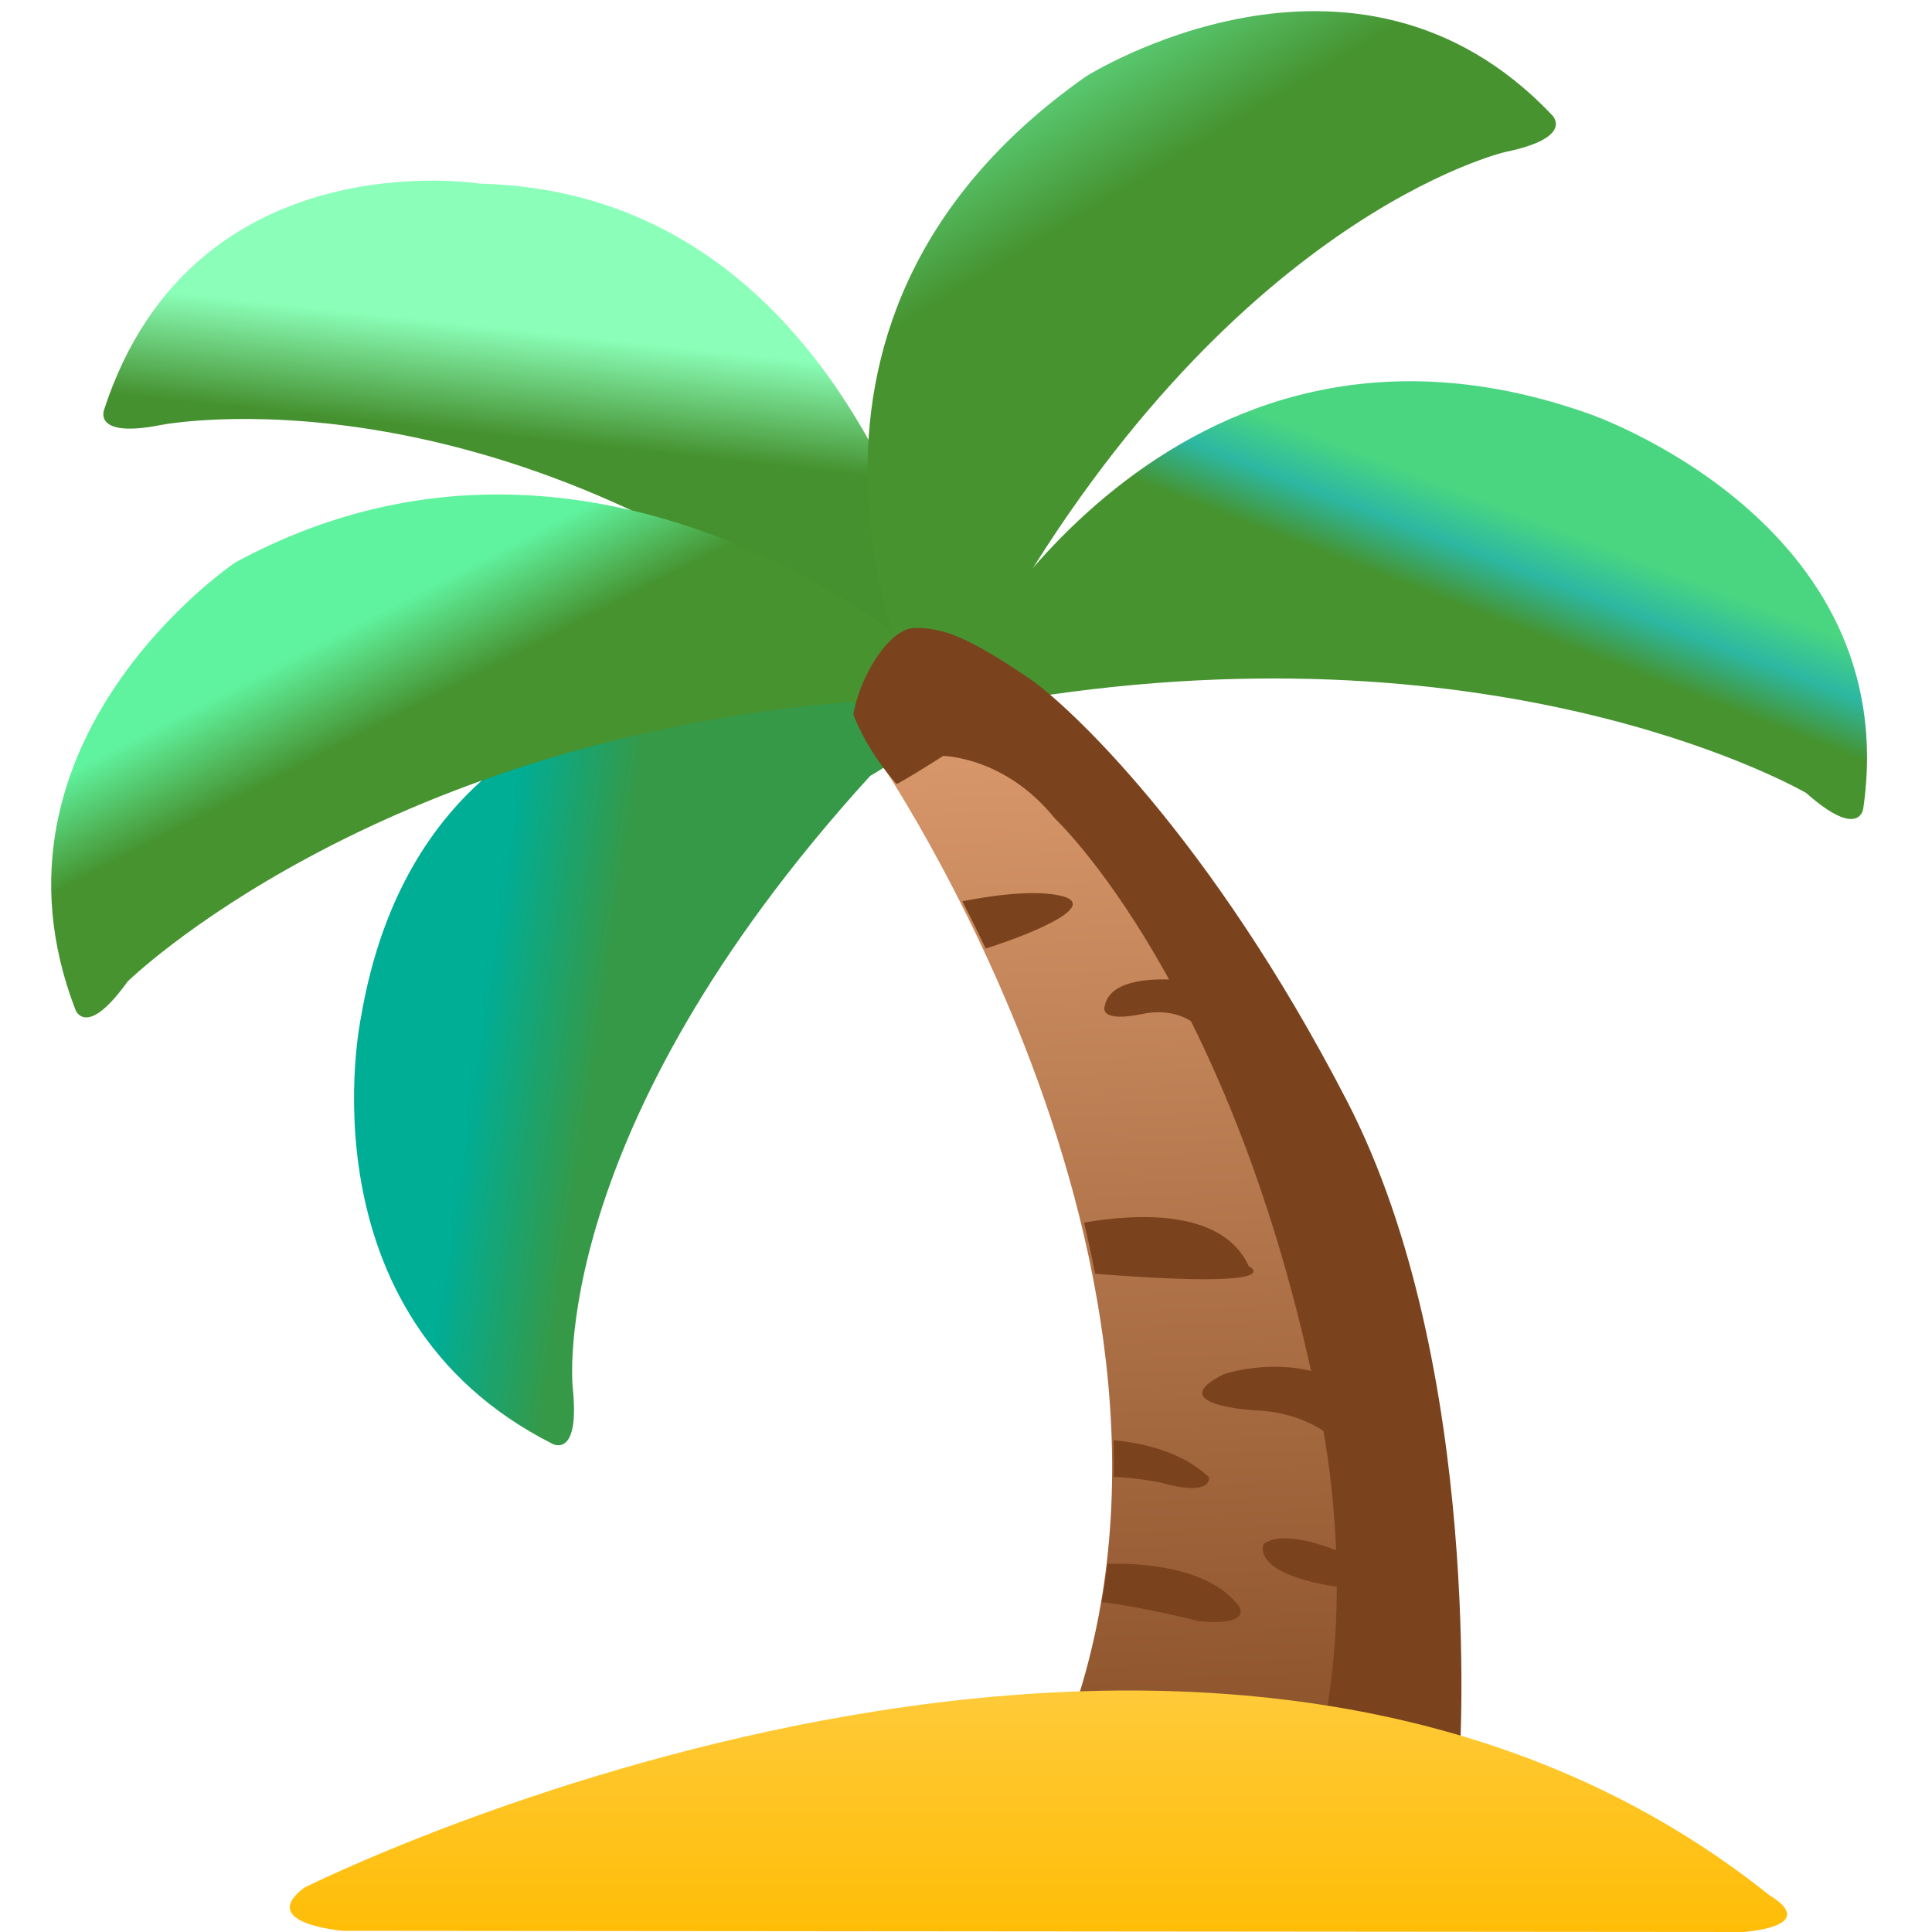
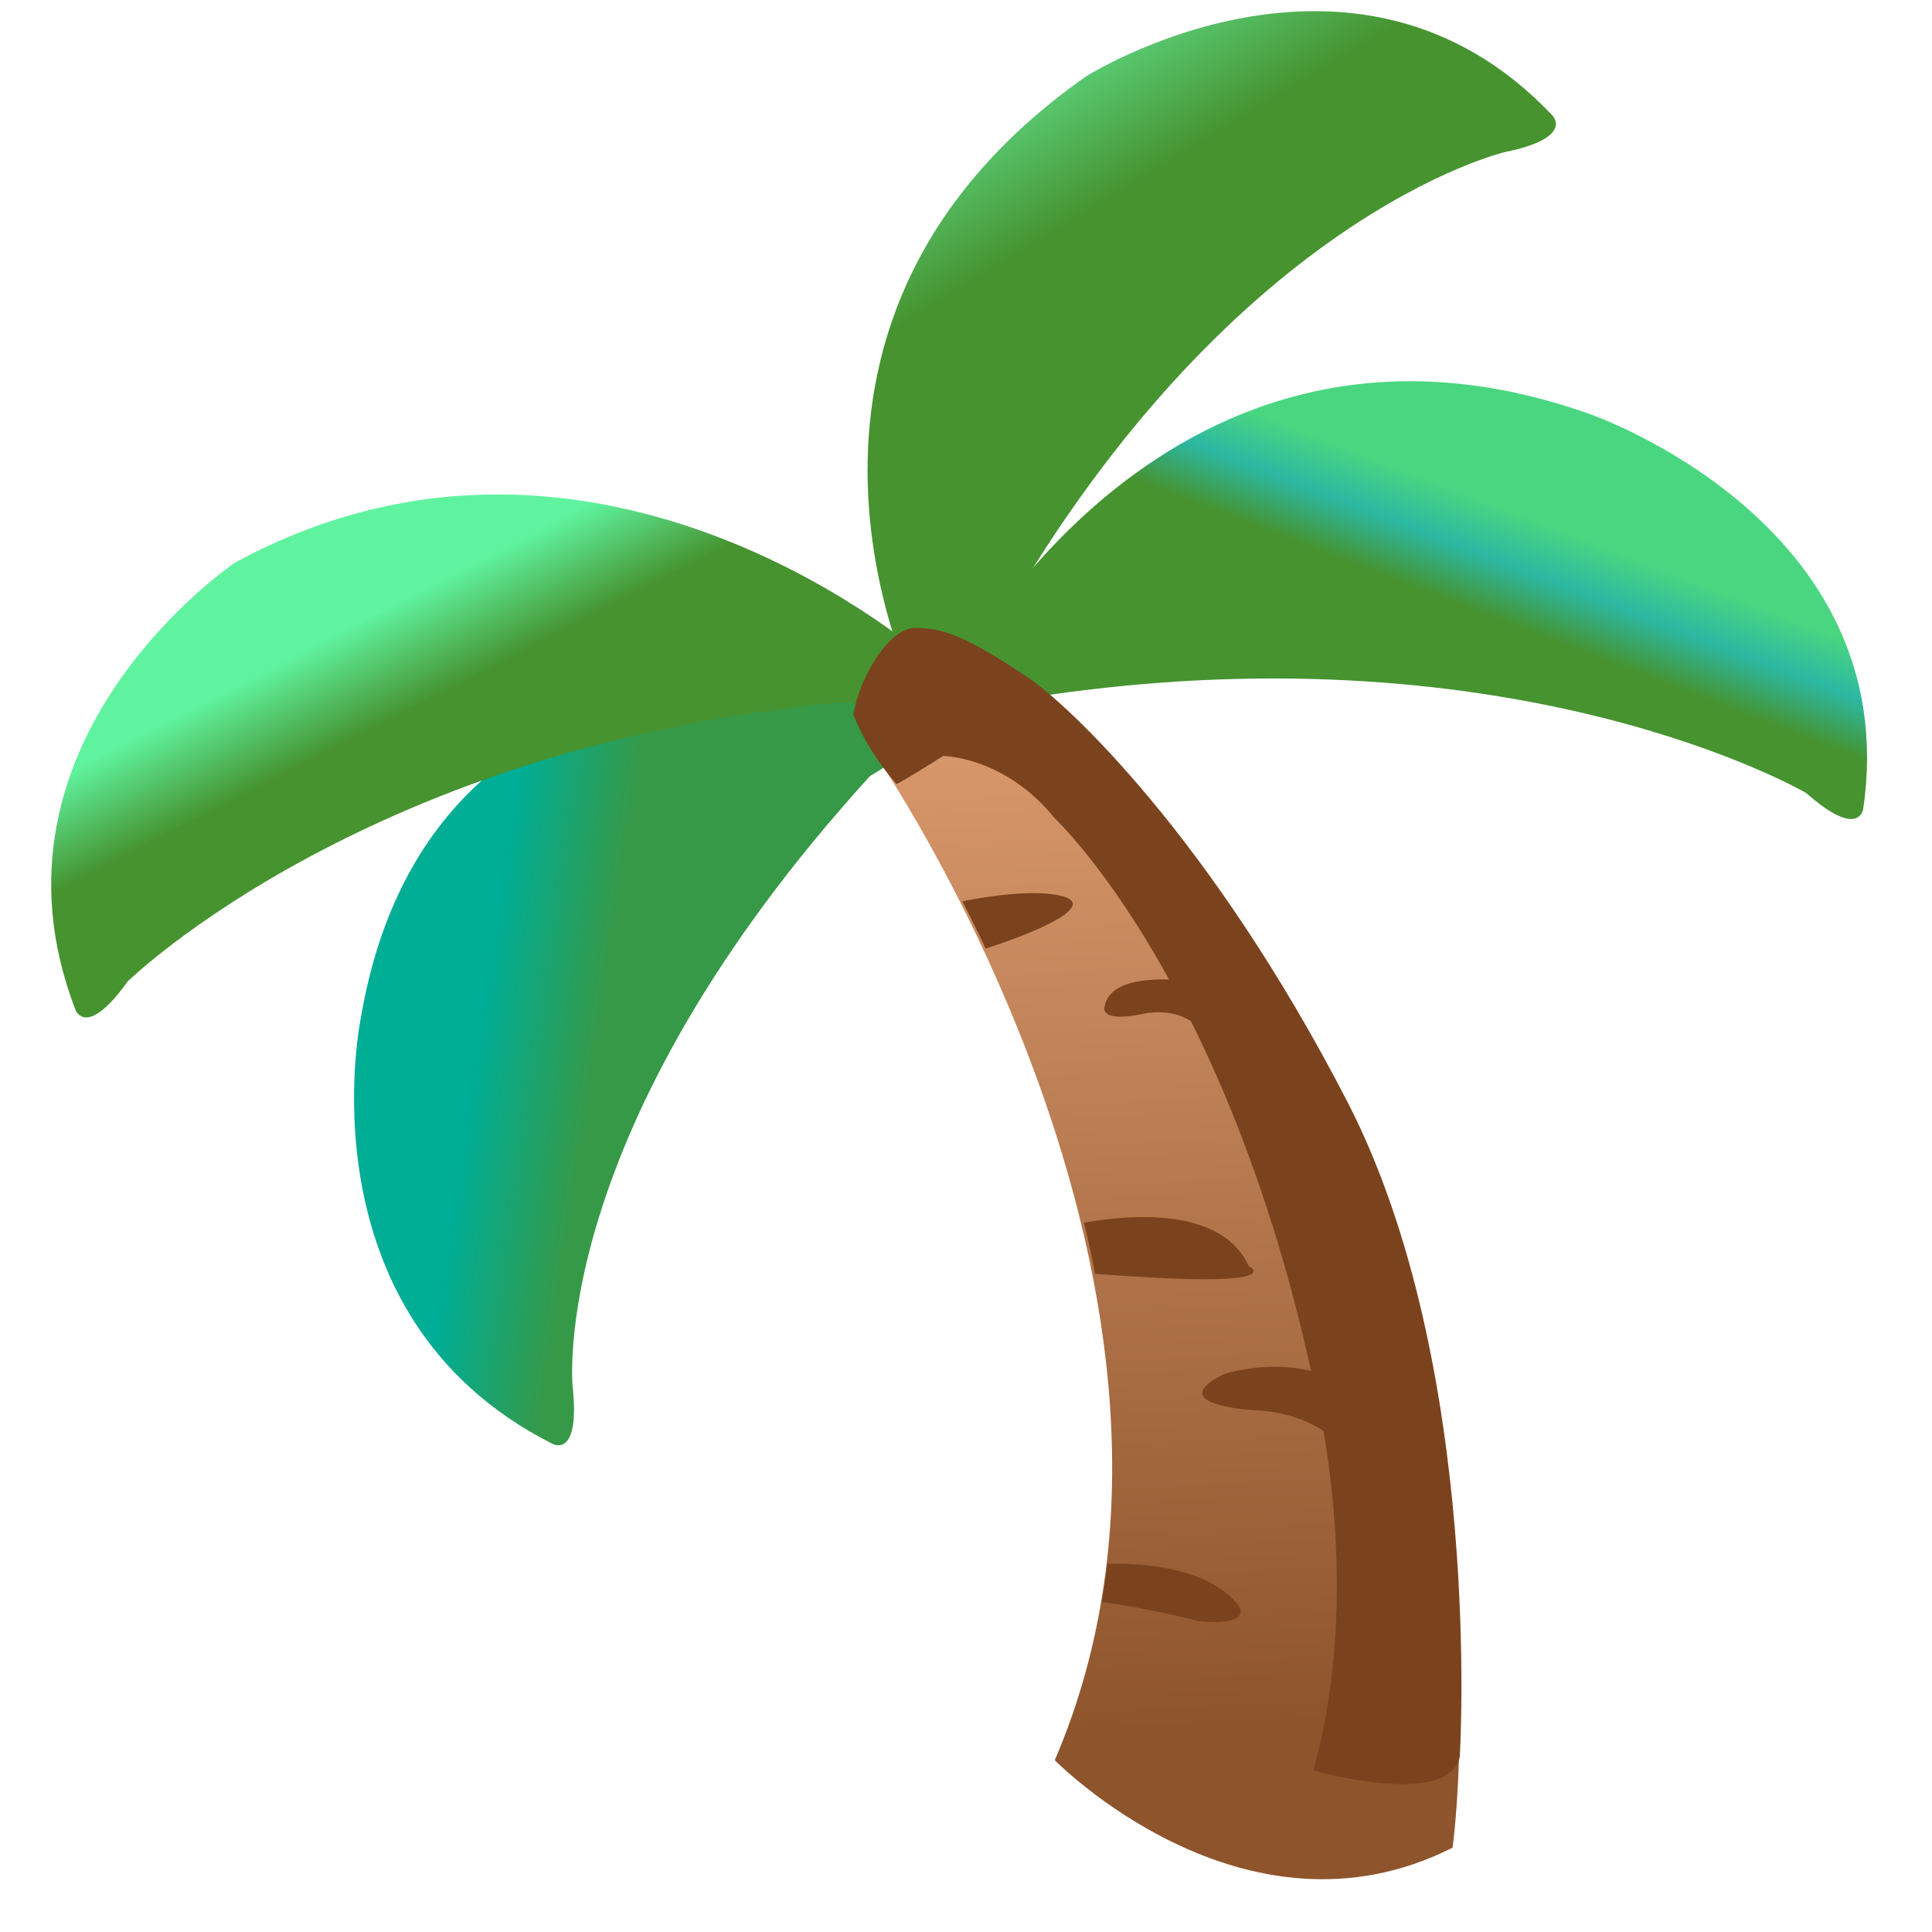
<svg xmlns="http://www.w3.org/2000/svg" width="40px" height="40px" viewBox="0 0 40 40" version="1.1">
  <title>travel experience share@1x</title>
  <defs>
    <linearGradient x1="30.685%" y1="26.876%" x2="47.571%" y2="30.032%" id="linearGradient-1">
      <stop stop-color="#00AD95" offset="0%" />
      <stop stop-color="#369947" offset="100%" />
    </linearGradient>
    <linearGradient x1="50%" y1="29.939%" x2="47.551%" y2="46.539%" id="linearGradient-2">
      <stop stop-color="#8BFFB9" offset="0%" />
      <stop stop-color="#45912F" offset="100%" />
    </linearGradient>
    <linearGradient x1="45.123%" y1="32.813%" x2="53.319%" y2="43.408%" id="linearGradient-3">
      <stop stop-color="#60F39F" offset="0%" />
      <stop stop-color="#469330" offset="100%" />
    </linearGradient>
    <linearGradient x1="53.939%" y1="38.585%" x2="44.724%" y2="52.463%" id="linearGradient-4">
      <stop stop-color="#4AD680" offset="0%" />
      <stop stop-color="#2CB8A2" offset="48.489%" />
      <stop stop-color="#469330" offset="100%" />
    </linearGradient>
    <linearGradient x1="33.312%" y1="11.93%" x2="45.703%" y2="33.105%" id="linearGradient-5">
      <stop stop-color="#67F2A2" offset="0%" />
      <stop stop-color="#469330" offset="100%" />
    </linearGradient>
    <linearGradient x1="50%" y1="0%" x2="51.905%" y2="83.409%" id="linearGradient-6">
      <stop stop-color="#E09F72" offset="0%" />
      <stop stop-color="#8E542C" offset="100%" />
    </linearGradient>
    <linearGradient x1="50%" y1="0%" x2="50%" y2="100%" id="linearGradient-7">
      <stop stop-color="#FFD86D" offset="0%" />
      <stop stop-color="#FFBD07" offset="100%" />
    </linearGradient>
  </defs>
  <g id="travel-experience-share" stroke="none" stroke-width="1" fill="none" fill-rule="evenodd">
    <g id="椰子树-拷贝" transform="translate(1, 0)">
      <g id="树叶">
-         <path d="M17.747,14.255 C17.747,14.255 7.986,12.181 6.473,21.064 C6.473,21.064 5.168,27.234 10.44,29.894 C10.44,29.894 11.014,30.213 10.857,28.723 C10.857,28.723 10.283,23.457 17.016,16.064 C17.016,16.064 19.574,14.628 17.747,14.255 Z" id="形状_12_拷贝" fill="url(#linearGradient-1)" />
-         <path d="M18.844,14.246 C18.844,14.246 17.172,3.999 8.932,3.802 C8.932,3.802 2.997,2.842 1.158,8.474 C1.158,8.474 0.894,9.084 2.337,8.798 C2.337,8.798 9.212,7.449 17.013,13.657 C17.013,13.657 18.635,16.132 18.844,14.246 Z" id="形状_12_拷贝_2" fill="url(#linearGradient-2)" />
+         <path d="M17.747,14.255 C17.747,14.255 7.986,12.181 6.473,21.064 C6.473,21.064 5.168,27.234 10.44,29.894 C10.44,29.894 11.014,30.213 10.857,28.723 C10.857,28.723 10.283,23.457 17.016,16.064 C17.016,16.064 19.574,14.628 17.747,14.255 " id="形状_12_拷贝" fill="url(#linearGradient-1)" />
        <path d="M18.272,13.695 C18.272,13.695 11.425,7.546 3.868,11.647 C3.868,11.647 -1.587,15.32 0.56,20.901 C0.56,20.901 0.775,21.53 1.642,20.321 C1.642,20.321 6.675,15.391 16.538,14.533 C16.538,14.533 19.379,15.223 18.272,13.695 Z" id="形状_12" fill="url(#linearGradient-3)" />
        <path d="M18.819,13.969 C18.819,13.969 23.199,5.491 31.891,8.564 C31.891,8.564 38.439,10.796 37.577,16.738 C37.577,16.738 37.507,17.401 36.395,16.418 C36.395,16.418 30.502,12.97 20.695,14.39 C20.695,14.39 18.077,15.714 18.819,13.969 Z" id="形状_12_拷贝_4" fill="url(#linearGradient-4)" />
        <path d="M18.031,14.509 C18.031,14.509 14.038,6.814 21.486,1.581 C21.486,1.581 27.047,-1.938 31.138,2.387 C31.138,2.387 31.611,2.849 30.168,3.146 C30.168,3.146 24.391,4.472 19.504,13.252 C19.504,13.252 18.933,16.173 18.031,14.509 Z" id="形状_12_拷贝_3" fill="url(#linearGradient-5)" />
      </g>
      <g id="树干" transform="translate(16, 13)">
        <path d="M1.047,2.51 C1.047,2.51 8.956,13.852 4.838,23.443 C4.838,23.443 8.75,27.439 13.074,25.254 C13.074,25.254 15.132,10.602 3.912,1.279 C3.912,1.279 1.459,-0.314 1.047,2.51 Z" id="形状_2" fill="url(#linearGradient-6)" />
        <path d="M4.941,5.541 C5.763,5.72 4.55,6.275 3.408,6.638 C3.243,6.291 3.081,5.964 2.924,5.66 C3.555,5.536 4.393,5.422 4.941,5.541 Z" id="形状_2_拷贝-2" fill="#7B431D" />
        <path d="M8.853,13.213 C8.853,13.213 9.838,13.699 5.674,13.372 C5.604,13.014 5.527,12.66 5.443,12.312 C6.466,12.135 8.306,12.005 8.853,13.213 Z" id="形状_2_拷贝-2备份" fill="#7B431D" />
        <path d="M8.647,20.246 C8.647,20.246 8.956,20.672 7.824,20.566 C7.824,20.566 6.708,20.277 5.809,20.171 C5.858,19.907 5.897,19.643 5.931,19.378 C6.533,19.361 8.001,19.41 8.647,20.246 Z" id="形状_2_拷贝-2备份-2" fill="#7B431D" />
-         <path d="M8.029,17.582 C8.029,17.582 8.132,18.008 7,17.689 C7,17.689 6.58,17.602 6.056,17.577 C6.062,17.323 6.061,17.07 6.055,16.818 C6.717,16.881 7.49,17.074 8.029,17.582 Z" id="形状_2_拷贝-2备份-3" fill="#7B431D" />
        <path d="" id="形状_2_拷贝-2备份-4" fill="#7B431D" />
        <path d="M1.56,3.232 C1.56,3.232 1.601,3.237 2.528,2.651 C2.528,2.651 3.809,2.664 4.838,3.943 C4.838,3.943 8.544,7.406 10.294,16.09 C10.294,16.09 11.221,19.98 10.191,23.656 C10.191,23.656 12.965,24.449 13.222,23.384 C13.222,23.384 13.731,15.297 10.888,9.795 C8.046,4.292 5.086,1.572 4.308,1.045 C3.033,0.182 2.528,-5.32907052e-15 1.952,-5.32907052e-15 C1.377,-5.32907052e-15 0.772,1.095 0.668,1.798 C0.867,2.299 1.164,2.777 1.56,3.232 Z" id="形状_3" fill="#7B431D" />
        <path d="M7.744,7.326 C7.744,7.326 6.015,7.045 5.873,7.83 C5.873,7.83 5.713,8.19 6.682,7.988 C6.682,7.988 7.856,7.695 8.187,8.93 C8.187,8.93 9.496,7.775 7.744,7.326 Z" id="形状_5" fill="#7B431D" />
        <path d="M8.338,15.451 C8.338,15.451 10.037,14.865 11.324,15.984 C11.324,15.984 11.426,17.529 11.221,17.369 C11.015,17.209 10.449,16.25 8.956,16.197 C8.956,16.197 7.051,16.09 8.338,15.451 Z" id="形状_7" fill="#7B431D" />
-         <path d="M11.324,19.393 C11.324,19.393 9.728,18.541 9.162,18.967 C9.162,18.967 8.801,19.713 11.324,19.926 L11.324,19.393 Z" id="形状_10" fill="#7B431D" />
      </g>
-       <path d="M5.297,39.083 C5.297,39.083 23.84,29.786 35.648,39.25 C35.648,39.25 36.726,39.833 35.109,40 L6.105,39.975 C6.105,39.975 4.309,39.833 5.297,39.083 Z" id="形状_11" fill="url(#linearGradient-7)" />
    </g>
  </g>
</svg>